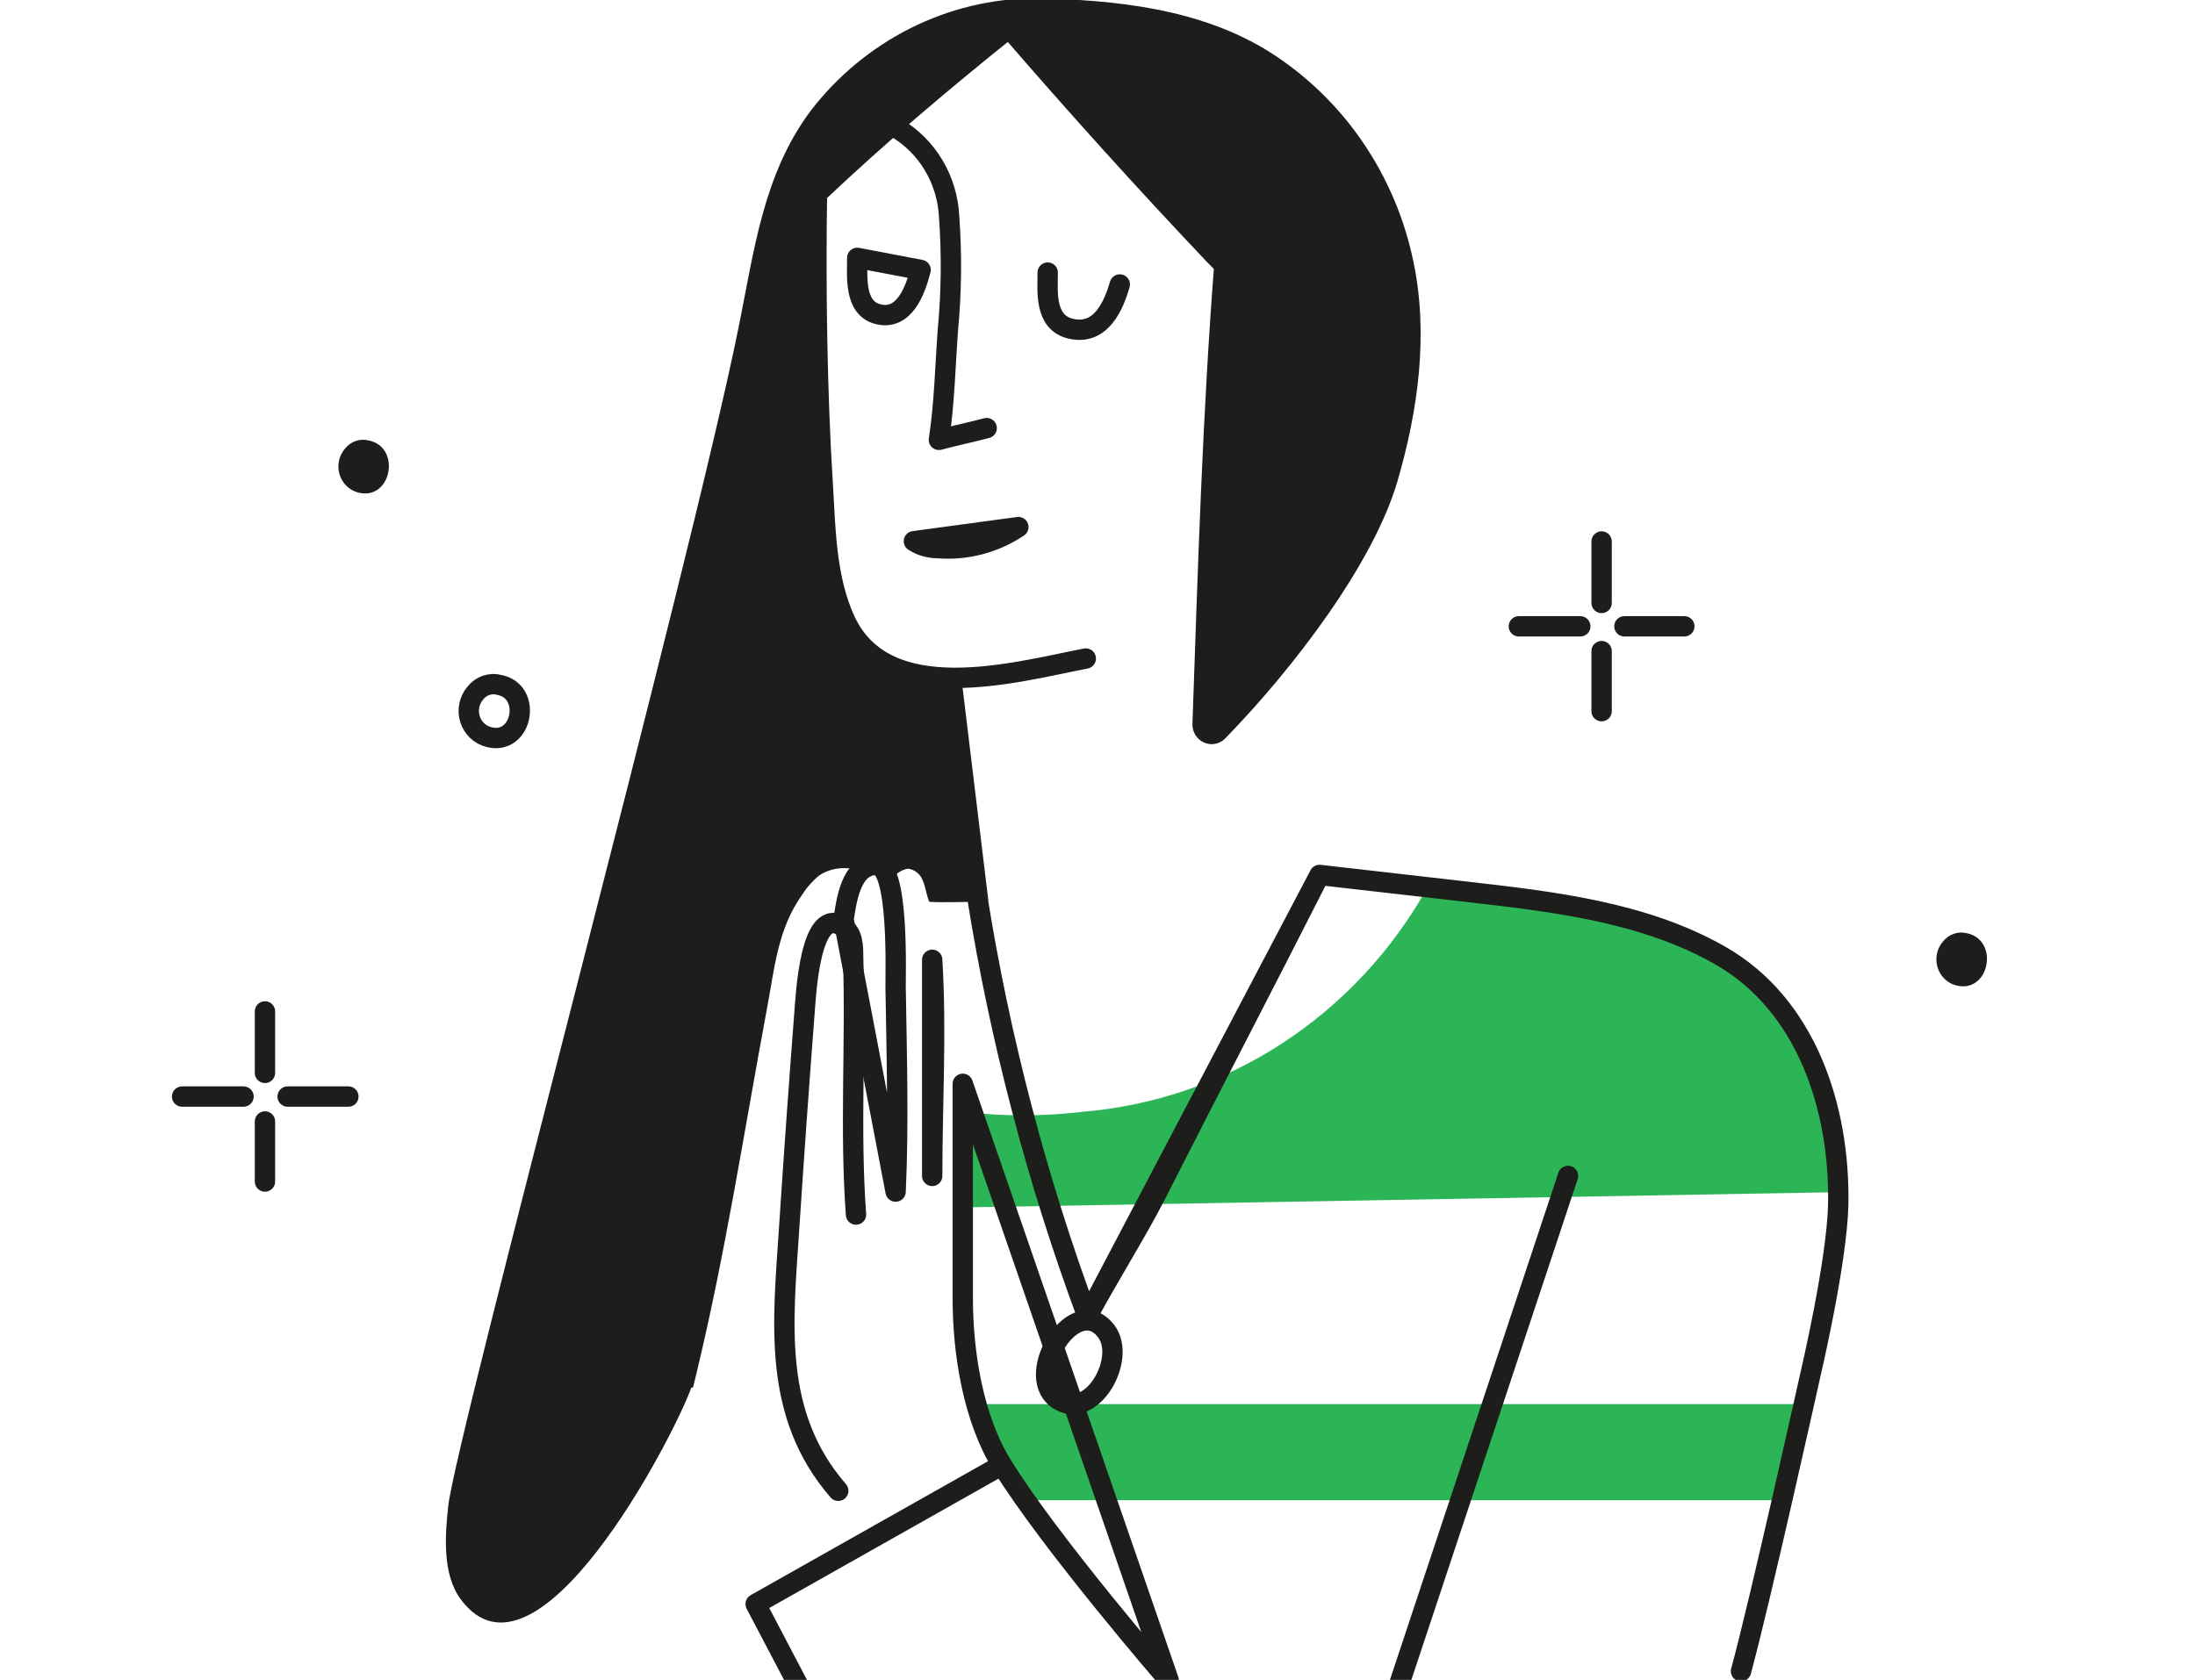
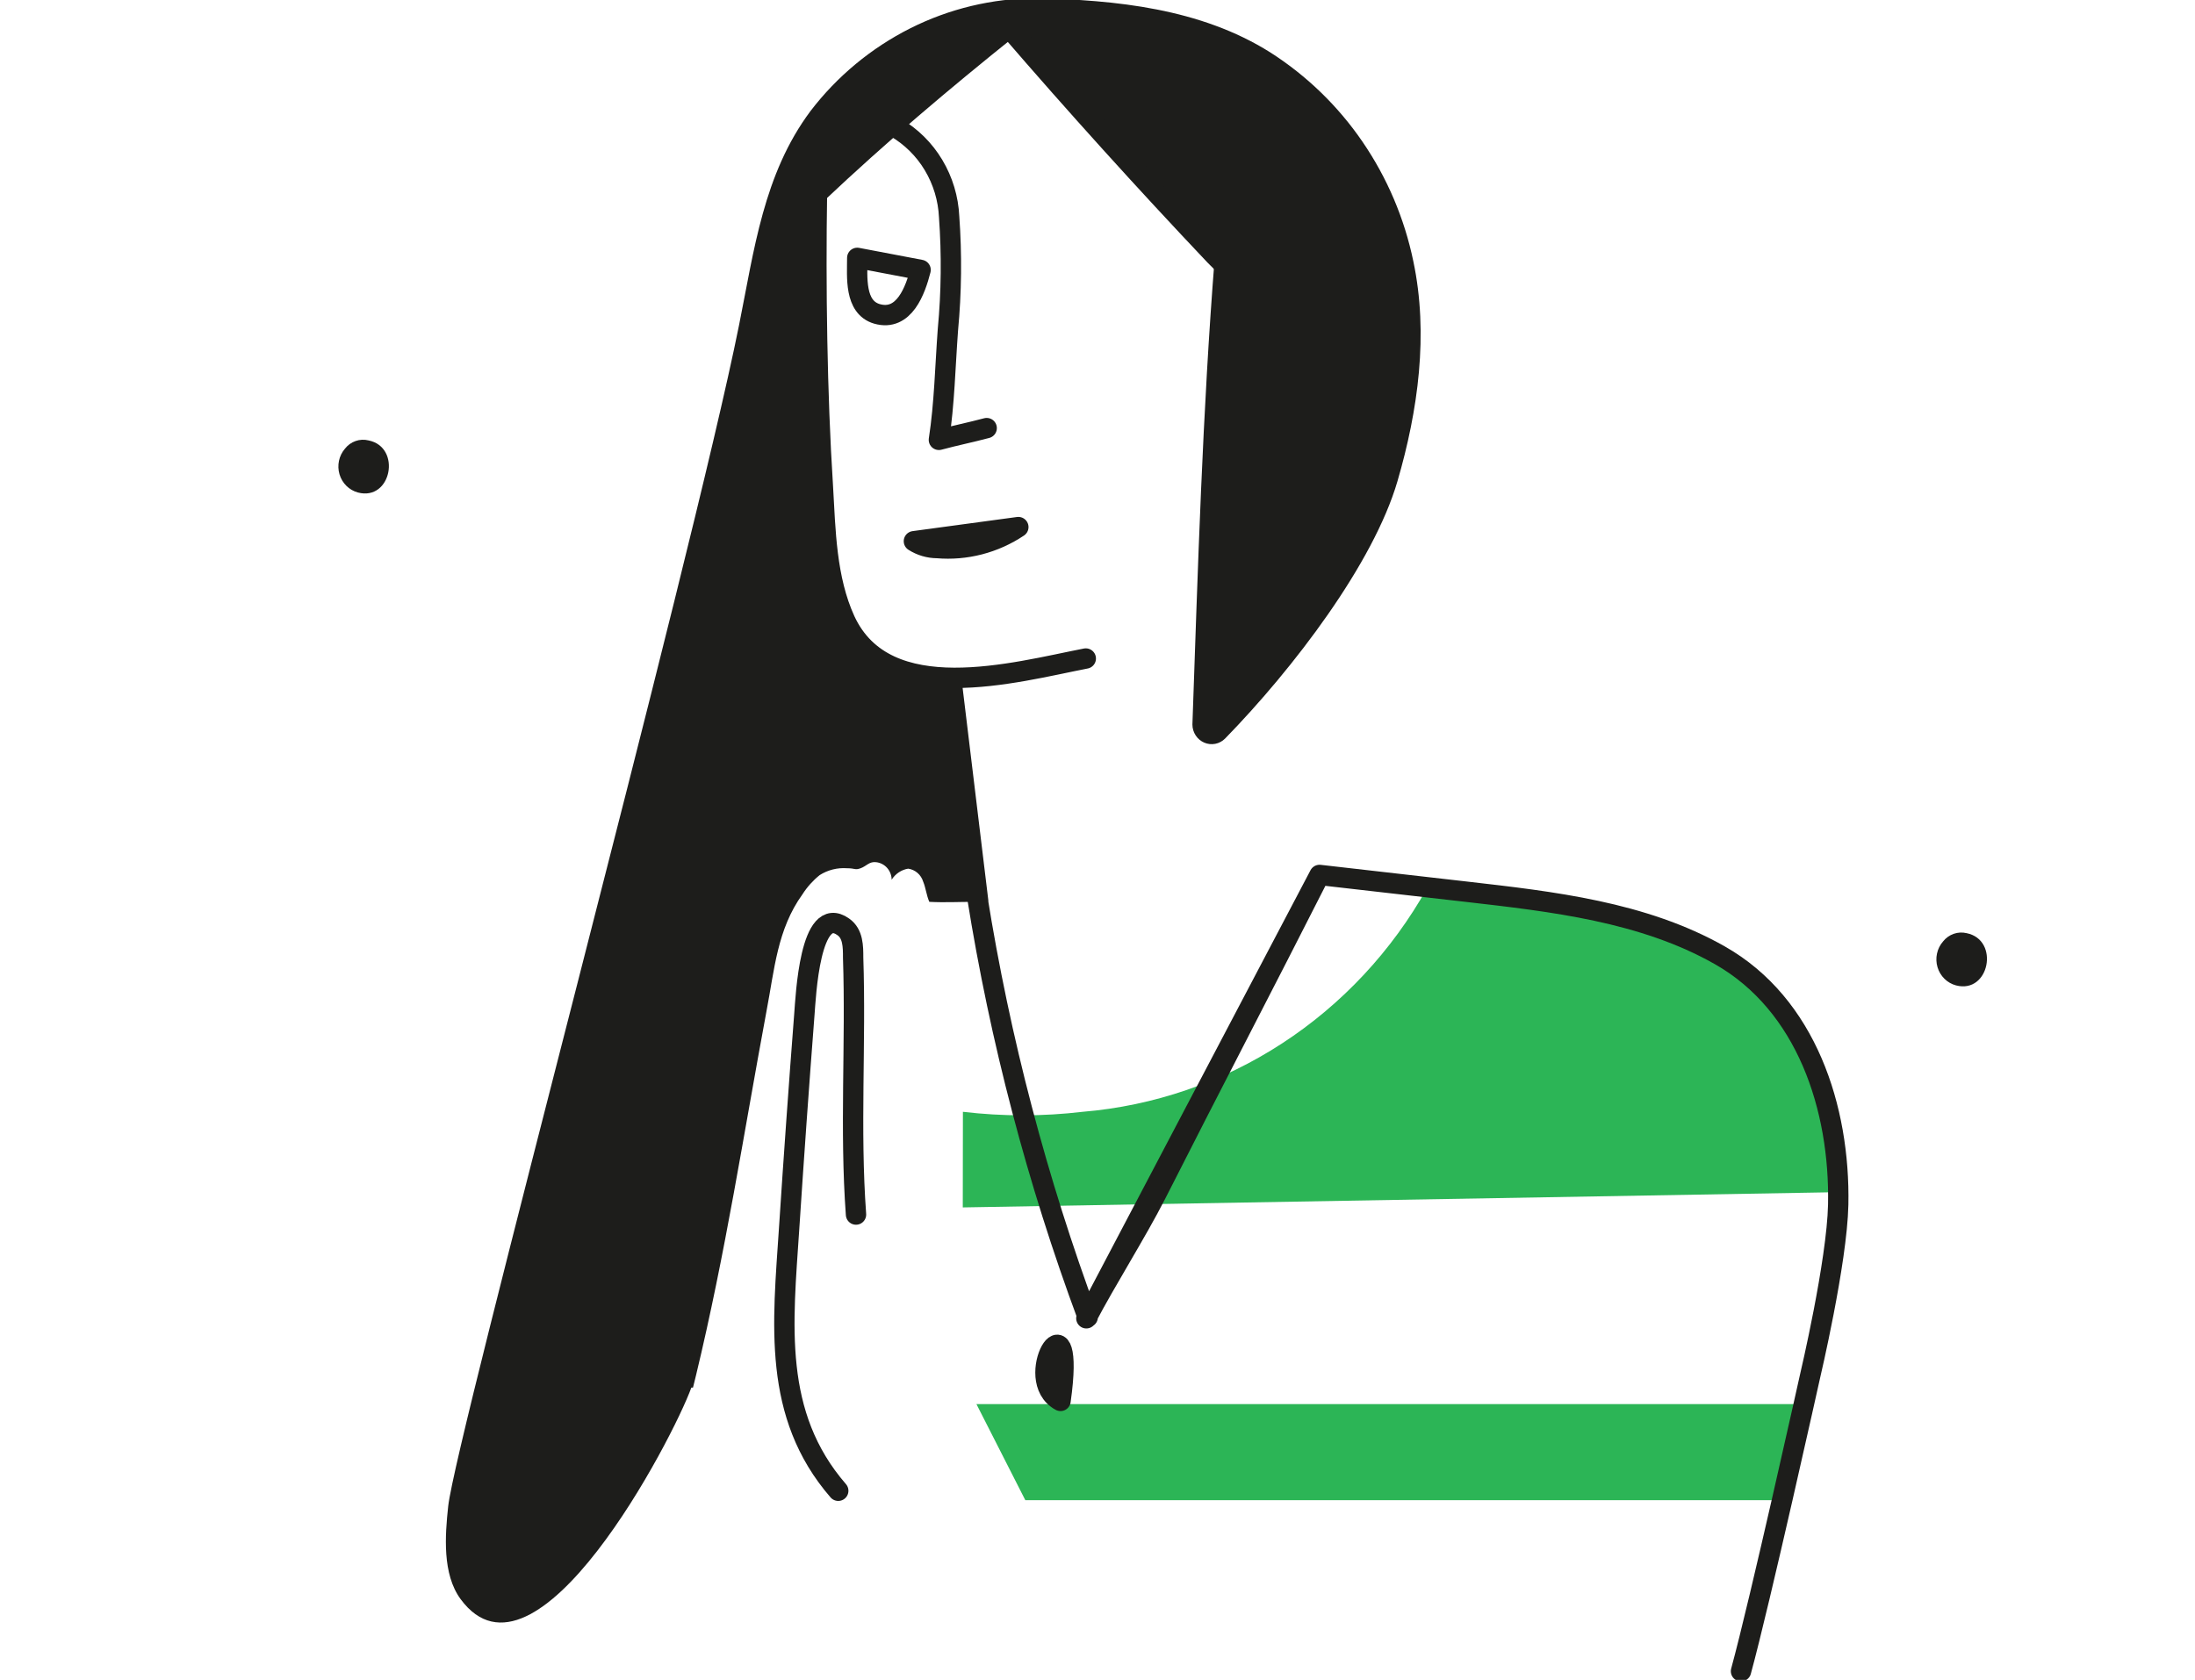
<svg xmlns="http://www.w3.org/2000/svg" width="209" height="160" viewBox="0 0 209 160" fill="none">
  <g clip-path="url(#clip0)">
    <path d="M92.973 133.733H171.753C171.259 135.934 170.453 139.281 169.686 142.882H97.626L92.973 133.733ZM91.672 115L175.054 113.546C174.937 104.72 171.661 95.52 163.783 91.04C156.49 86.893 147.806 85.92 139.668 84.986L135.898 84.56C132.528 90.58 127.779 95.669 122.063 99.386C116.374 103.093 109.853 105.329 103.086 105.893C99.299 106.34 95.472 106.34 91.685 105.893" fill="#2CB556" />
    <path d="M90.567 64.561L93.167 85.895H92.842C91.386 85.895 89.93 85.975 88.487 85.895C88.214 85.281 88.149 84.561 87.902 83.975C87.805 83.652 87.618 83.362 87.363 83.141C87.112 82.922 86.802 82.781 86.472 82.735C86.152 82.787 85.847 82.908 85.576 83.089C85.305 83.271 85.074 83.509 84.899 83.789C84.897 83.379 84.747 82.983 84.478 82.673C84.213 82.367 83.844 82.171 83.443 82.121C82.767 82.028 82.507 82.495 81.948 82.695C81.388 82.895 81.454 82.695 80.648 82.695C79.734 82.628 78.822 82.857 78.048 83.348C77.406 83.863 76.852 84.48 76.41 85.175C74.005 88.508 73.745 92.335 72.978 96.335C70.794 108.068 69.078 119.361 66.27 131.001C66.179 131.388 66.075 131.775 65.984 132.161H65.828C64.06 137.055 51.021 162.042 43.858 152.308C42.103 149.922 42.376 146.242 42.675 143.468C43.377 136.935 65.789 53.775 70.365 30.988C71.808 23.828 72.692 16.588 77.164 10.588C79.698 7.269 82.953 4.569 86.682 2.692C90.381 0.832 94.46 -0.148 98.6 -0.172C106.244 0.001 114.291 0.801 120.947 4.988C124.422 7.207 127.412 10.105 129.738 13.509C132.086 16.942 133.728 20.808 134.571 24.881C136.04 31.815 135.026 39.095 133.063 45.828C130.775 53.668 123.17 63.655 116.644 70.348C116.39 70.603 116.066 70.776 115.712 70.845C115.359 70.913 114.993 70.873 114.662 70.731C114.33 70.587 114.047 70.349 113.849 70.046C113.648 69.739 113.54 69.381 113.537 69.015C114.057 54.188 114.499 39.188 115.669 24.455C108.985 17.35 102.453 10.104 96.079 2.72C89.709 7.8 83.729 12.88 77.788 18.494C77.645 27.2 77.788 37.654 78.347 46.347C78.594 50.627 78.659 55.187 80.466 59.147C84.366 67.587 96.599 64.107 103.385 62.787" fill="#1D1D1B" />
    <path d="M77.79 18.429C83.73 12.815 89.71 7.762 96.08 2.655C102.442 10.032 108.974 17.261 115.671 24.335C117.27 26.029 118.921 27.002 120.585 28.629M77.788 18.427C77.645 27.133 77.788 37.587 78.348 46.28C78.594 50.56 78.659 55.12 80.466 59.08C84.366 67.52 96.599 64.04 103.385 62.72M90.566 64.56L93.14 85.84M125.641 83.333L139.642 84.933C147.78 85.866 156.464 86.84 163.757 90.986C171.999 95.666 175.21 105.533 175.028 114.733C174.911 120.226 172.35 131.066 172.35 131.066C172.35 131.066 167.566 152.626 165.772 159.173M125.641 83.333C120.441 93.6 115.241 103.546 110.041 113.813C108.234 117.36 105.284 122.026 103.438 125.56L125.641 83.333ZM93.037 85.347C95.22 99.029 98.747 112.463 103.567 125.453" stroke="#1D1D1B" stroke-width="1.937" stroke-linecap="round" stroke-linejoin="round" />
-     <path d="M85.264 12.134C86.755 13.004 88.001 14.237 88.887 15.719C89.783 17.216 90.293 18.911 90.373 20.654C90.633 24.237 90.593 27.837 90.256 31.414C89.996 34.894 89.931 38.44 89.398 41.894C90.932 41.481 92.401 41.187 93.948 40.774M100.629 133.201C100.739 133.288 100.856 133.364 100.98 133.428C104.087 135.109 107.22 129.427 105.374 126.853C102.475 122.879 97.431 130.788 100.629 133.201Z" stroke="#1D1D1B" stroke-width="1.937" stroke-linecap="round" stroke-linejoin="round" />
+     <path d="M85.264 12.134C86.755 13.004 88.001 14.237 88.887 15.719C89.783 17.216 90.293 18.911 90.373 20.654C90.633 24.237 90.593 27.837 90.256 31.414C89.996 34.894 89.931 38.44 89.398 41.894C90.932 41.481 92.401 41.187 93.948 40.774M100.629 133.201C100.739 133.288 100.856 133.364 100.98 133.428C102.475 122.879 97.431 130.788 100.629 133.201Z" stroke="#1D1D1B" stroke-width="1.937" stroke-linecap="round" stroke-linejoin="round" />
    <path d="M81.506 115.68C80.908 107.547 81.506 99.36 81.233 91.213C81.233 90.16 81.233 88.933 80.297 88.28C77.112 86 76.722 95 76.592 96.573C76.067 103.388 75.582 110.206 75.136 117.027C74.538 126.067 73.524 134.733 79.816 141.987M81.624 24.56C81.624 26.36 81.338 29.254 83.496 29.894C86.096 30.641 87.162 27.64 87.656 25.706L81.624 24.56ZM87.018 51.547C87.686 51.972 88.455 52.197 89.241 52.201C91.96 52.434 94.677 51.731 96.963 50.201L87.018 51.547Z" stroke="#1D1D1B" stroke-width="1.937" stroke-linecap="round" stroke-linejoin="round" />
-     <path d="M99.758 25.96C99.758 27.76 99.433 30.668 101.903 31.295C104.854 32.028 106.063 29.027 106.622 27.094M80.322 87.587C80.582 85.867 81.012 82.373 83.416 82.387C85.613 82.387 85.262 92.693 85.276 94C85.379 100.453 85.574 107.067 85.276 113.493L80.322 87.587ZM88.76 91.413C89.176 98.333 88.76 105.066 88.76 112V91.413ZM91.672 103.227V123.667C91.672 128.867 92.66 135.08 95.402 139.533C99.966 146.947 111.276 160.027 111.276 160.027L91.672 103.227ZM71.951 152.773L95.403 139.533L71.951 152.773ZM76.501 161.442L71.951 152.773L76.501 161.442ZM149.302 112L132.727 161.92L149.302 112ZM25.229 106.813V112.534V106.813ZM25.229 96.333V102.188V96.333ZM27.387 104.44H33.172H27.387ZM17.338 104.44H23.188H17.338ZM152.5 62.014V67.735V62.014ZM152.5 51.573V57.428V51.573ZM154.67 59.653H160.377H154.67ZM144.621 59.653H150.471H144.621ZM45.248 66.027C44.965 66.361 44.771 66.762 44.685 67.191C44.598 67.623 44.62 68.071 44.751 68.49C44.881 68.91 45.116 69.288 45.431 69.588C45.746 69.888 46.131 70.098 46.548 70.201C49.733 71.041 50.721 65.867 47.562 65.24C47.144 65.124 46.701 65.136 46.29 65.276C45.879 65.416 45.516 65.677 45.248 66.026V66.027Z" stroke="#1D1D1B" stroke-width="1.937" stroke-linecap="round" stroke-linejoin="round" />
    <path d="M32.846 42.734C32.562 43.063 32.366 43.459 32.276 43.885C32.186 44.313 32.202 44.757 32.326 45.175C32.45 45.594 32.676 45.973 32.984 46.276C33.289 46.578 33.667 46.796 34.081 46.908C37.279 47.748 38.254 42.588 35.095 41.948C34.686 41.845 34.257 41.865 33.859 42.004C33.458 42.145 33.106 42.398 32.846 42.734V42.734ZM185.012 89.666C184.725 89.995 184.526 90.392 184.434 90.82C184.341 91.25 184.358 91.696 184.482 92.116C184.606 92.537 184.834 92.918 185.143 93.222C185.452 93.527 185.832 93.744 186.247 93.854C189.432 94.681 190.42 89.52 187.261 88.88C186.852 88.781 186.423 88.802 186.026 88.941C185.628 89.081 185.277 89.331 185.012 89.666Z" fill="#1D1D1B" />
  </g>
  <defs>
    <clipPath id="clip0">
      <rect width="209" height="160" fill="white" />
    </clipPath>
  </defs>
</svg>